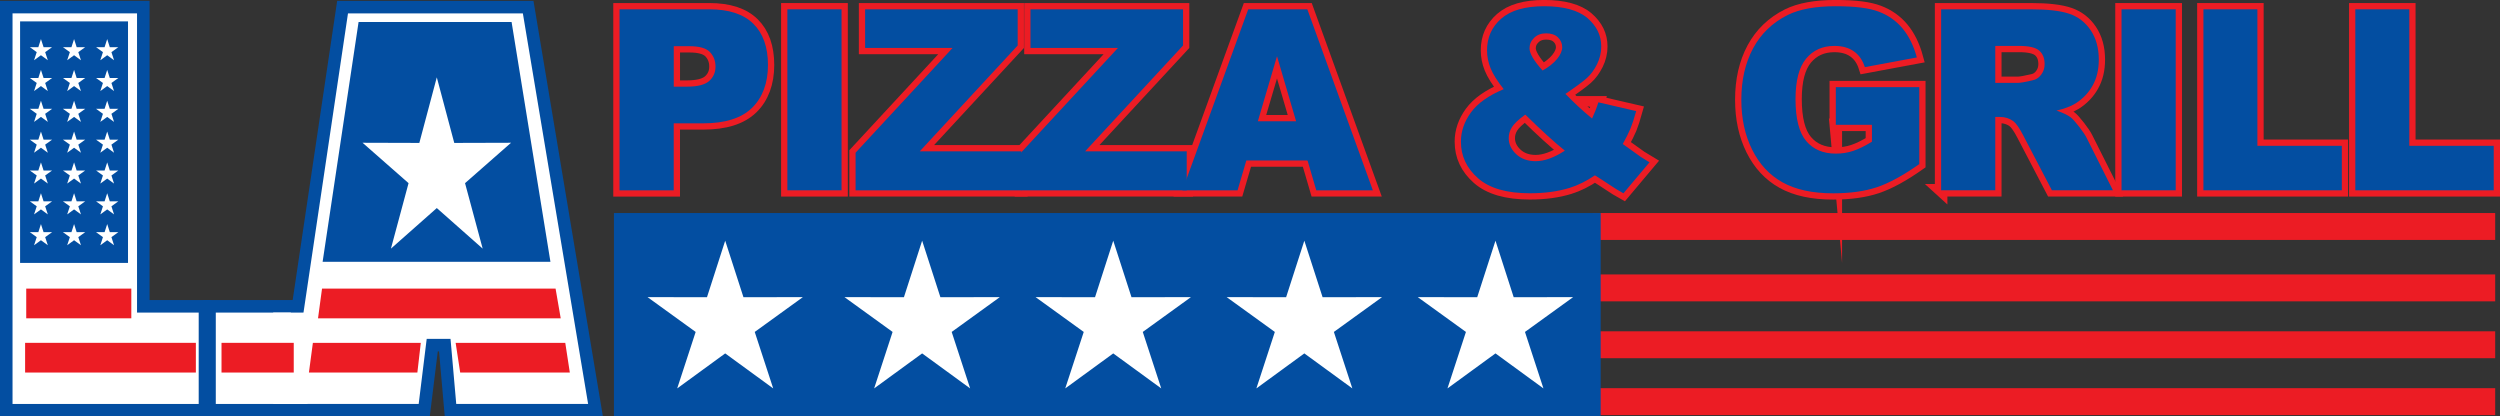
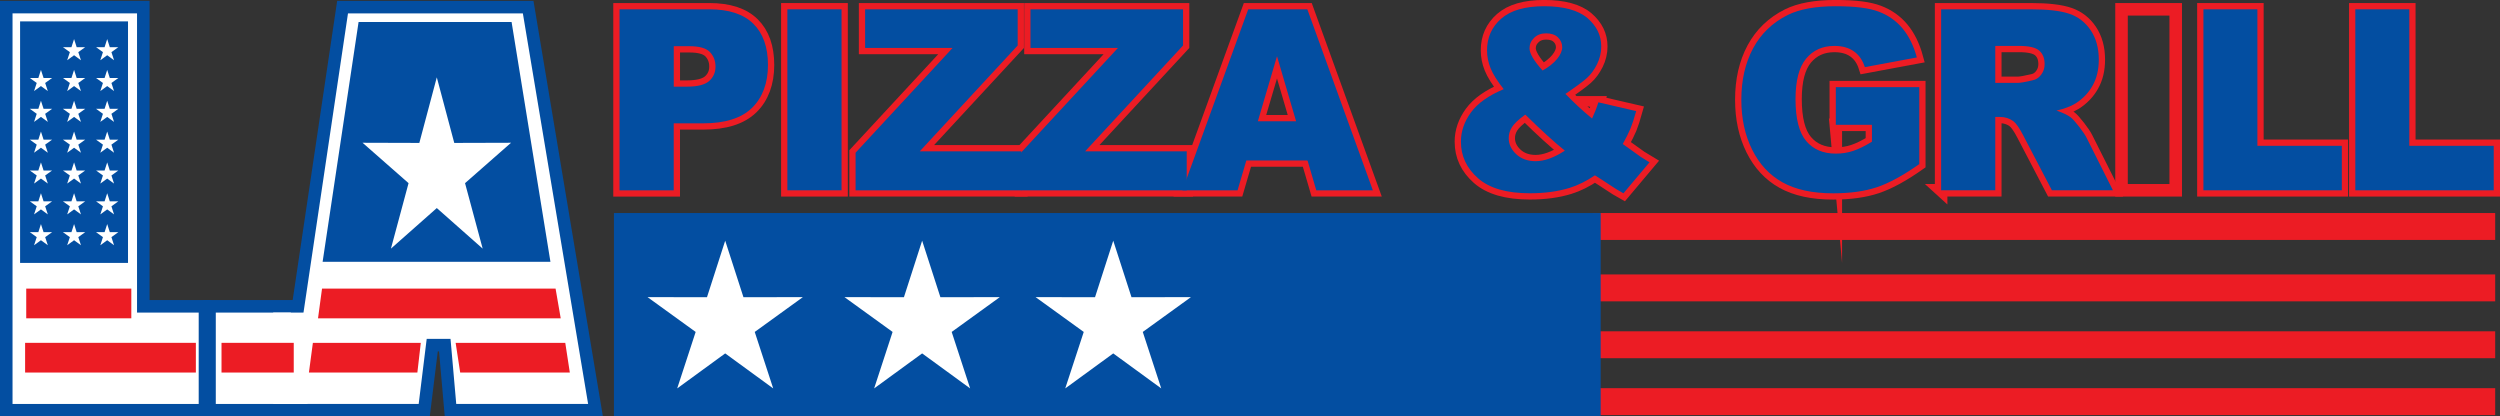
<svg xmlns="http://www.w3.org/2000/svg" id="Layer_1" viewBox="0 0 598.39 99.69">
  <rect x="0" y="0" width="598.39" height="99.69" fill="#333333" stroke="none" />
  <defs>
    <style>.cls-1,.cls-2,.cls-3{fill-rule:evenodd;}.cls-1,.cls-4{fill:#fff;}.cls-5,.cls-2{fill:#034ea1;}.cls-3,.cls-6{fill:#ec1c24;}.cls-7{stroke:#ec1c24;stroke-width:3px;}.cls-7,.cls-8{fill:none;stroke-miterlimit:22.93;}.cls-8{stroke:#034ea1;stroke-width:3px;}</style>
  </defs>
  <rect class="cls-4" x="50.15" y="73.32" width="22.14" height="24.87" />
  <rect class="cls-8" x="50.15" y="73.32" width="22.14" height="24.87" />
  <polygon class="cls-1" points="34.3 1.7 1.5 1.7 1.5 98.19 49.06 98.19 49.06 73.32 34.3 73.32 34.3 1.7" />
  <polygon class="cls-8" points="34.3 1.7 1.5 1.7 1.5 98.19 49.06 98.19 49.06 73.32 34.3 73.32 34.3 1.7" />
  <polygon class="cls-1" points="107.83 98.19 142.54 98.19 126.42 1.7 82 1.7 67.65 98.19 101.54 98.19 103.46 82.61 106.46 82.61 107.83 98.19" />
  <polygon class="cls-8" points="107.83 98.19 142.54 98.19 126.42 1.7 82 1.7 67.65 98.19 101.54 98.19 103.46 82.61 106.46 82.61 107.83 98.19" />
  <polygon class="cls-2" points="77.22 62.66 85.83 5.26 122.45 5.26 131.75 62.66 77.22 62.66" />
  <rect class="cls-5" x="4.81" y="5.12" width="25.83" height="57.81" />
  <polygon class="cls-1" points="104.55 18.51 108.73 34.21 122.32 34.17 111.31 43.84 115.53 59.51 104.55 49.8 93.57 59.51 97.79 43.84 86.78 34.17 100.37 34.21 104.55 18.51" />
-   <polygon class="cls-1" points="9.8 9.35 10.43 11.29 12.47 11.29 10.81 12.48 11.45 14.42 9.8 13.22 8.15 14.42 8.79 12.48 7.14 11.29 9.18 11.29 9.8 9.35" />
  <polygon class="cls-1" points="17.73 9.35 18.35 11.29 20.39 11.29 18.74 12.48 19.38 14.42 17.73 13.22 16.08 14.42 16.72 12.48 15.06 11.29 17.1 11.29 17.73 9.35" />
  <polygon class="cls-1" points="25.66 9.35 26.28 11.29 28.32 11.29 26.67 12.48 27.3 14.42 25.66 13.22 24.01 14.42 24.64 12.48 22.99 11.29 25.03 11.29 25.66 9.35" />
  <polygon class="cls-1" points="9.8 16.73 10.43 18.67 12.47 18.67 10.81 19.86 11.45 21.8 9.8 20.6 8.15 21.8 8.79 19.86 7.14 18.67 9.18 18.67 9.8 16.73" />
  <polygon class="cls-1" points="17.73 16.73 18.35 18.67 20.39 18.67 18.74 19.86 19.38 21.8 17.73 20.6 16.08 21.8 16.72 19.86 15.06 18.67 17.1 18.67 17.73 16.73" />
  <polygon class="cls-1" points="25.66 16.73 26.28 18.67 28.32 18.67 26.67 19.86 27.3 21.8 25.66 20.6 24.01 21.8 24.64 19.86 22.99 18.67 25.03 18.67 25.66 16.73" />
  <polygon class="cls-1" points="9.8 24.11 10.43 26.05 12.47 26.05 10.81 27.24 11.45 29.18 9.8 27.98 8.15 29.18 8.79 27.24 7.14 26.05 9.18 26.05 9.8 24.11" />
  <polygon class="cls-1" points="17.73 24.11 18.35 26.05 20.39 26.05 18.74 27.24 19.38 29.18 17.73 27.98 16.08 29.18 16.72 27.24 15.06 26.05 17.1 26.05 17.73 24.11" />
  <polygon class="cls-1" points="25.66 24.11 26.28 26.05 28.32 26.05 26.67 27.24 27.3 29.18 25.66 27.98 24.01 29.18 24.64 27.24 22.99 26.05 25.03 26.05 25.66 24.11" />
  <polygon class="cls-1" points="9.8 31.49 10.43 33.43 12.47 33.43 10.81 34.62 11.45 36.56 9.8 35.36 8.15 36.56 8.79 34.62 7.14 33.43 9.18 33.43 9.8 31.49" />
  <polygon class="cls-1" points="17.73 31.49 18.35 33.43 20.39 33.43 18.74 34.62 19.38 36.56 17.73 35.36 16.08 36.56 16.72 34.62 15.06 33.43 17.1 33.43 17.73 31.49" />
  <polygon class="cls-1" points="25.66 31.49 26.28 33.43 28.32 33.43 26.67 34.62 27.3 36.56 25.66 35.36 24.01 36.56 24.64 34.62 22.99 33.43 25.03 33.43 25.66 31.49" />
  <polygon class="cls-1" points="9.8 38.87 10.43 40.81 12.47 40.81 10.81 42 11.45 43.94 9.8 42.74 8.15 43.94 8.79 42 7.14 40.81 9.18 40.81 9.8 38.87" />
  <polygon class="cls-1" points="17.73 38.87 18.35 40.81 20.39 40.81 18.74 42 19.38 43.94 17.73 42.74 16.08 43.94 16.72 42 15.06 40.81 17.1 40.81 17.73 38.87" />
  <polygon class="cls-1" points="25.66 38.87 26.28 40.81 28.32 40.81 26.67 42 27.3 43.94 25.66 42.74 24.01 43.94 24.64 42 22.99 40.81 25.03 40.81 25.66 38.87" />
  <polygon class="cls-1" points="9.8 46.25 10.43 48.19 12.47 48.19 10.81 49.38 11.45 51.32 9.8 50.12 8.15 51.32 8.79 49.38 7.14 48.19 9.18 48.19 9.8 46.25" />
  <polygon class="cls-1" points="17.73 46.25 18.35 48.19 20.39 48.19 18.74 49.38 19.38 51.32 17.73 50.12 16.08 51.32 16.72 49.38 15.06 48.19 17.1 48.19 17.73 46.25" />
  <polygon class="cls-1" points="25.66 46.25 26.28 48.19 28.32 48.19 26.67 49.38 27.3 51.32 25.66 50.12 24.01 51.32 24.64 49.38 22.99 48.19 25.03 48.19 25.66 46.25" />
  <polygon class="cls-1" points="9.8 53.63 10.43 55.57 12.47 55.57 10.81 56.76 11.45 58.7 9.8 57.5 8.15 58.7 8.79 56.76 7.14 55.57 9.18 55.57 9.8 53.63" />
  <polygon class="cls-1" points="17.73 53.63 18.35 55.57 20.39 55.57 18.74 56.76 19.38 58.7 17.73 57.5 16.08 58.7 16.72 56.76 15.06 55.57 17.1 55.57 17.73 53.63" />
  <polygon class="cls-1" points="25.66 53.63 26.28 55.57 28.32 55.57 26.67 56.76 27.3 58.7 25.66 57.5 24.01 58.7 24.64 56.76 22.99 55.57 25.03 55.57 25.66 53.63" />
  <polygon class="cls-3" points="77.08 69.08 132.98 69.08 134.21 76.19 76.12 76.19 77.08 69.08" />
  <rect class="cls-6" x="6.28" y="69.08" width="25.15" height="7.11" />
  <rect class="cls-6" x="6.01" y="82.06" width="40.87" height="7.11" />
  <polygon class="cls-3" points="109.06 82.06 135.3 82.06 136.39 89.17 110.15 89.17 109.06 82.06" />
  <polygon class="cls-3" points="74.89 82.06 100.72 82.06 99.9 89.17 73.94 89.17 74.89 82.06" />
  <rect class="cls-4" x="65.39" y="74.82" width="8.22" height="21.88" />
  <rect class="cls-6" x="53.02" y="82.06" width="17.29" height="7.11" />
  <path class="cls-7" d="M161.27,20.74h3.18c2.51,0,4.28-.45,5.29-1.35,1.01-.9,1.52-2.05,1.52-3.45s-.44-2.51-1.32-3.46c-.88-.95-2.53-1.42-4.97-1.42h-3.7v9.68ZM148.29,2.23h21.5c4.68,0,8.19,1.15,10.53,3.46,2.33,2.31,3.5,5.6,3.5,9.86s-1.28,7.81-3.82,10.27c-2.54,2.47-6.43,3.7-11.65,3.7h-7.09v16.03h-12.97V2.23Z" />
  <rect class="cls-7" x="188.46" y="2.23" width="12.97" height="43.32" />
  <polygon class="cls-7" points="207.07 2.23 243.59 2.23 243.59 10.89 220.14 36.23 244.46 36.23 244.46 45.55 204.79 45.55 204.79 36.55 228 11.48 207.07 11.48 207.07 2.23" />
  <polygon class="cls-7" points="246.65 2.23 283.17 2.23 283.17 10.89 259.72 36.23 284.05 36.23 284.05 45.55 244.37 45.55 244.37 36.55 267.58 11.48 246.65 11.48 246.65 2.23" />
  <path class="cls-7" d="M310.23,29.03l-4.57-15.57-4.59,15.57h9.15ZM312.97,38.41h-14.65l-2.1,7.14h-13.2l15.75-43.32h14.15l15.68,43.32h-13.54l-2.09-7.14Z" />
  <path class="cls-7" d="M365.09,27.43c-1.61,1.16-2.67,2.16-3.18,2.98-.53.84-.79,1.71-.79,2.64,0,1.44.59,2.72,1.79,3.85,1.2,1.12,2.76,1.68,4.67,1.68,2.07,0,4.4-.84,6.98-2.52-2.46-1.97-5.63-4.85-9.48-8.64ZM369.22,16.89c1.5-.86,2.65-1.77,3.47-2.77.82-1,1.23-1.94,1.23-2.82s-.34-1.71-1.02-2.36c-.68-.64-1.63-.96-2.82-.96s-2.13.35-2.87,1.07c-.74.71-1.11,1.54-1.11,2.51,0,1.23,1.04,3.01,3.14,5.33ZM382.57,24.49l9.06,2.1c-.48,1.74-.94,3.14-1.36,4.18-.44,1.04-1.06,2.28-1.85,3.7l4.35,3.11c.54.35,1.22.78,2.05,1.27l-6.24,7.42c-1.14-.63-2.33-1.35-3.54-2.18-1.23-.83-2.33-1.53-3.29-2.12-2.02,1.37-4.03,2.37-6.05,3-2.79.86-5.96,1.29-9.51,1.29-5.57,0-9.71-1.2-12.43-3.61-2.72-2.4-4.08-5.31-4.08-8.74,0-2.47.8-4.8,2.4-7,1.6-2.19,4.21-4.05,7.84-5.57-1.52-1.92-2.56-3.57-3.13-4.98-.57-1.4-.86-2.84-.86-4.3,0-3.08,1.13-5.61,3.39-7.59,2.27-1.99,5.7-2.98,10.3-2.98s8.14.95,10.34,2.83c2.21,1.9,3.31,4.15,3.31,6.8,0,1.48-.34,2.89-1.01,4.26-.68,1.36-1.49,2.46-2.44,3.31-.95.85-2.66,2.11-5.12,3.78,2.04,2.12,4.16,4.08,6.37,5.9.58-1.23,1.09-2.52,1.51-3.88Z" />
  <path class="cls-7" d="M439.41,29.88v-9.02h19.98v18.42c-3.83,2.7-7.21,4.55-10.14,5.53-2.94.98-6.43,1.46-10.46,1.46-4.97,0-9.02-.88-12.14-2.63-3.13-1.74-5.55-4.36-7.27-7.83-1.72-3.46-2.58-7.44-2.58-11.93,0-4.73.94-8.83,2.82-12.33,1.88-3.49,4.64-6.14,8.27-7.96,2.83-1.4,6.65-2.1,11.44-2.1s8.07.43,10.36,1.3c2.3.87,4.2,2.21,5.71,4.03,1.51,1.83,2.65,4.13,3.41,6.93l-12.45,2.32c-.52-1.64-1.38-2.9-2.61-3.77-1.23-.88-2.79-1.31-4.69-1.31-2.82,0-5.08,1.02-6.77,3.06-1.68,2.04-2.52,5.26-2.52,9.67,0,4.68.85,8.03,2.55,10.03,1.69,2.01,4.07,3.02,7.11,3.02,1.44,0,2.81-.21,4.13-.65,1.31-.43,2.8-1.17,4.5-2.2v-4.05h-8.65Z" />
  <path class="cls-7" d="M477.59,19.83h5.46c.58,0,1.73-.2,3.43-.6.86-.17,1.56-.63,2.09-1.36.55-.74.82-1.57.82-2.52,0-1.4-.43-2.48-1.29-3.23-.86-.76-2.46-1.13-4.83-1.13h-5.69v8.83ZM464.62,45.55V2.23h21.54c3.99,0,7.05.35,9.15,1.07,2.11.71,3.82,2.03,5.11,3.94,1.3,1.93,1.94,4.28,1.94,7.04,0,2.4-.5,4.48-1.49,6.22-.98,1.75-2.35,3.17-4.09,4.26-1.1.69-2.62,1.26-4.54,1.71,1.54.53,2.66,1.06,3.36,1.59.47.35,1.16,1.12,2.06,2.28.9,1.16,1.5,2.06,1.8,2.69l6.28,12.51h-14.61l-6.9-13.21c-.88-1.71-1.66-2.82-2.34-3.34-.94-.67-2-1-3.17-1h-1.14v17.55h-12.97Z" />
  <rect class="cls-7" x="507.8" y="2.23" width="12.97" height="43.32" />
  <polygon class="cls-7" points="527.4 2.23 540.32 2.23 540.32 34.9 560.53 34.9 560.53 45.55 527.4 45.55 527.4 2.23" />
  <polygon class="cls-7" points="563.76 2.23 576.68 2.23 576.68 34.9 596.89 34.9 596.89 45.55 563.76 45.55 563.76 2.23" />
  <path class="cls-5" d="M161.27,20.74h3.18c2.51,0,4.28-.45,5.29-1.35,1.01-.9,1.52-2.05,1.52-3.45s-.44-2.51-1.32-3.46c-.88-.95-2.53-1.42-4.97-1.42h-3.7v9.68ZM148.29,2.23h21.5c4.68,0,8.19,1.15,10.53,3.46,2.33,2.31,3.5,5.6,3.5,9.86s-1.28,7.81-3.82,10.27c-2.54,2.47-6.43,3.7-11.65,3.7h-7.09v16.03h-12.97V2.23Z" />
  <rect class="cls-5" x="188.46" y="2.23" width="12.97" height="43.32" />
  <polygon class="cls-5" points="207.07 2.23 243.59 2.23 243.59 10.89 220.14 36.23 244.46 36.23 244.46 45.55 204.79 45.55 204.79 36.55 228 11.48 207.07 11.48 207.07 2.23" />
  <polygon class="cls-5" points="246.65 2.23 283.17 2.23 283.17 10.89 259.72 36.23 284.05 36.23 284.05 45.55 244.37 45.55 244.37 36.55 267.58 11.48 246.65 11.48 246.65 2.23" />
  <path class="cls-5" d="M310.23,29.03l-4.57-15.57-4.59,15.57h9.15ZM312.97,38.41h-14.65l-2.1,7.14h-13.2l15.75-43.32h14.15l15.68,43.32h-13.54l-2.09-7.14Z" />
  <path class="cls-5" d="M365.09,27.43c-1.61,1.16-2.67,2.16-3.18,2.98-.53.84-.79,1.71-.79,2.64,0,1.44.59,2.72,1.79,3.85,1.2,1.12,2.76,1.68,4.67,1.68,2.07,0,4.4-.84,6.98-2.52-2.46-1.97-5.63-4.85-9.48-8.64M369.22,16.89c1.5-.86,2.65-1.77,3.47-2.77.82-1,1.23-1.94,1.23-2.82s-.34-1.71-1.02-2.36c-.68-.64-1.63-.96-2.82-.96s-2.13.35-2.87,1.07c-.74.71-1.11,1.54-1.11,2.51,0,1.23,1.04,3.01,3.14,5.33ZM382.57,24.49l9.06,2.1c-.48,1.74-.94,3.14-1.36,4.18-.44,1.04-1.06,2.28-1.85,3.7l4.35,3.11c.54.35,1.22.78,2.05,1.27l-6.24,7.42c-1.14-.63-2.33-1.35-3.54-2.18-1.23-.83-2.33-1.53-3.29-2.12-2.02,1.37-4.03,2.37-6.05,3-2.79.86-5.96,1.29-9.51,1.29-5.57,0-9.71-1.2-12.43-3.61-2.72-2.4-4.08-5.31-4.08-8.74,0-2.47.8-4.8,2.4-7,1.6-2.19,4.21-4.05,7.84-5.57-1.52-1.92-2.56-3.57-3.13-4.98-.57-1.4-.86-2.84-.86-4.3,0-3.08,1.13-5.61,3.39-7.59,2.27-1.99,5.7-2.98,10.3-2.98s8.14.95,10.34,2.83c2.21,1.9,3.31,4.15,3.31,6.8,0,1.48-.34,2.89-1.01,4.26-.68,1.36-1.49,2.46-2.44,3.31-.95.85-2.66,2.11-5.12,3.78,2.04,2.12,4.16,4.08,6.37,5.9.58-1.23,1.09-2.52,1.51-3.88Z" />
  <path class="cls-5" d="M439.41,29.88v-9.02h19.98v18.42c-3.83,2.7-7.21,4.55-10.14,5.53-2.94.98-6.43,1.46-10.46,1.46-4.97,0-9.02-.88-12.14-2.63-3.13-1.74-5.55-4.36-7.27-7.83-1.72-3.46-2.58-7.44-2.58-11.93,0-4.73.94-8.83,2.82-12.33,1.88-3.49,4.64-6.14,8.27-7.96,2.83-1.4,6.65-2.1,11.44-2.1s8.07.43,10.36,1.3c2.3.87,4.2,2.21,5.71,4.03,1.51,1.83,2.65,4.13,3.41,6.93l-12.45,2.32c-.52-1.64-1.38-2.9-2.61-3.77-1.23-.88-2.79-1.31-4.69-1.31-2.82,0-5.08,1.02-6.77,3.06-1.68,2.04-2.52,5.26-2.52,9.67,0,4.68.85,8.03,2.55,10.03,1.69,2.01,4.07,3.02,7.11,3.02,1.44,0,2.81-.21,4.13-.65,1.31-.43,2.8-1.17,4.5-2.2v-4.05h-8.65Z" />
  <path class="cls-5" d="M477.59,19.83h5.46c.58,0,1.73-.2,3.43-.6.86-.17,1.56-.63,2.09-1.36.55-.74.82-1.57.82-2.52,0-1.4-.43-2.48-1.29-3.23-.86-.76-2.46-1.13-4.83-1.13h-5.69v8.83ZM464.62,45.55V2.23h21.54c3.99,0,7.05.35,9.15,1.07,2.11.71,3.82,2.03,5.11,3.94,1.3,1.93,1.94,4.28,1.94,7.04,0,2.4-.5,4.48-1.49,6.22-.98,1.75-2.35,3.17-4.09,4.26-1.1.69-2.62,1.26-4.54,1.71,1.54.53,2.66,1.06,3.36,1.59.47.35,1.16,1.12,2.06,2.28.9,1.16,1.5,2.06,1.8,2.69l6.28,12.51h-14.61l-6.9-13.21c-.88-1.71-1.66-2.82-2.34-3.34-.94-.67-2-1-3.17-1h-1.14v17.55h-12.97Z" />
-   <rect class="cls-5" x="507.8" y="2.23" width="12.97" height="43.32" />
  <polygon class="cls-5" points="527.4 2.23 540.32 2.23 540.32 34.9 560.53 34.9 560.53 45.55 527.4 45.55 527.4 2.23" />
  <polygon class="cls-5" points="563.76 2.23 576.68 2.23 576.68 34.9 596.89 34.9 596.89 45.55 563.76 45.55 563.76 2.23" />
  <rect class="cls-6" x="381.22" y="50.99" width="216.02" height="6.44" />
  <rect class="cls-6" x="381.22" y="65.69" width="216.02" height="6.44" />
  <rect class="cls-6" x="381.22" y="79.3" width="216.02" height="6.44" />
  <rect class="cls-6" x="381.22" y="92.91" width="216.02" height="6.44" />
  <rect class="cls-5" x="146.95" y="50.99" width="236.18" height="48.6" />
  <polygon class="cls-1" points="173.58 57.61 177.95 71.14 192.17 71.12 180.65 79.45 185.07 92.97 173.58 84.59 162.09 92.97 166.51 79.45 154.99 71.12 169.22 71.14 173.58 57.61" />
  <polygon class="cls-1" points="220.72 57.61 225.09 71.14 239.31 71.12 227.79 79.45 232.21 92.97 220.72 84.59 209.23 92.97 213.65 79.45 202.13 71.12 216.36 71.14 220.72 57.61" />
  <polygon class="cls-1" points="266.46 57.61 270.83 71.14 285.06 71.12 273.53 79.45 277.95 92.97 266.46 84.59 254.97 92.97 259.4 79.45 247.87 71.12 262.1 71.14 266.46 57.61" />
-   <polygon class="cls-1" points="312.2 57.61 316.57 71.14 330.8 71.12 319.27 79.45 323.69 92.97 312.2 84.59 300.72 92.97 305.14 79.45 293.61 71.12 307.84 71.14 312.2 57.61" />
-   <polygon class="cls-1" points="357.95 57.61 362.31 71.14 376.54 71.12 365.01 79.45 369.43 92.97 357.95 84.59 346.46 92.97 350.88 79.45 339.35 71.12 353.58 71.14 357.95 57.61" />
</svg>